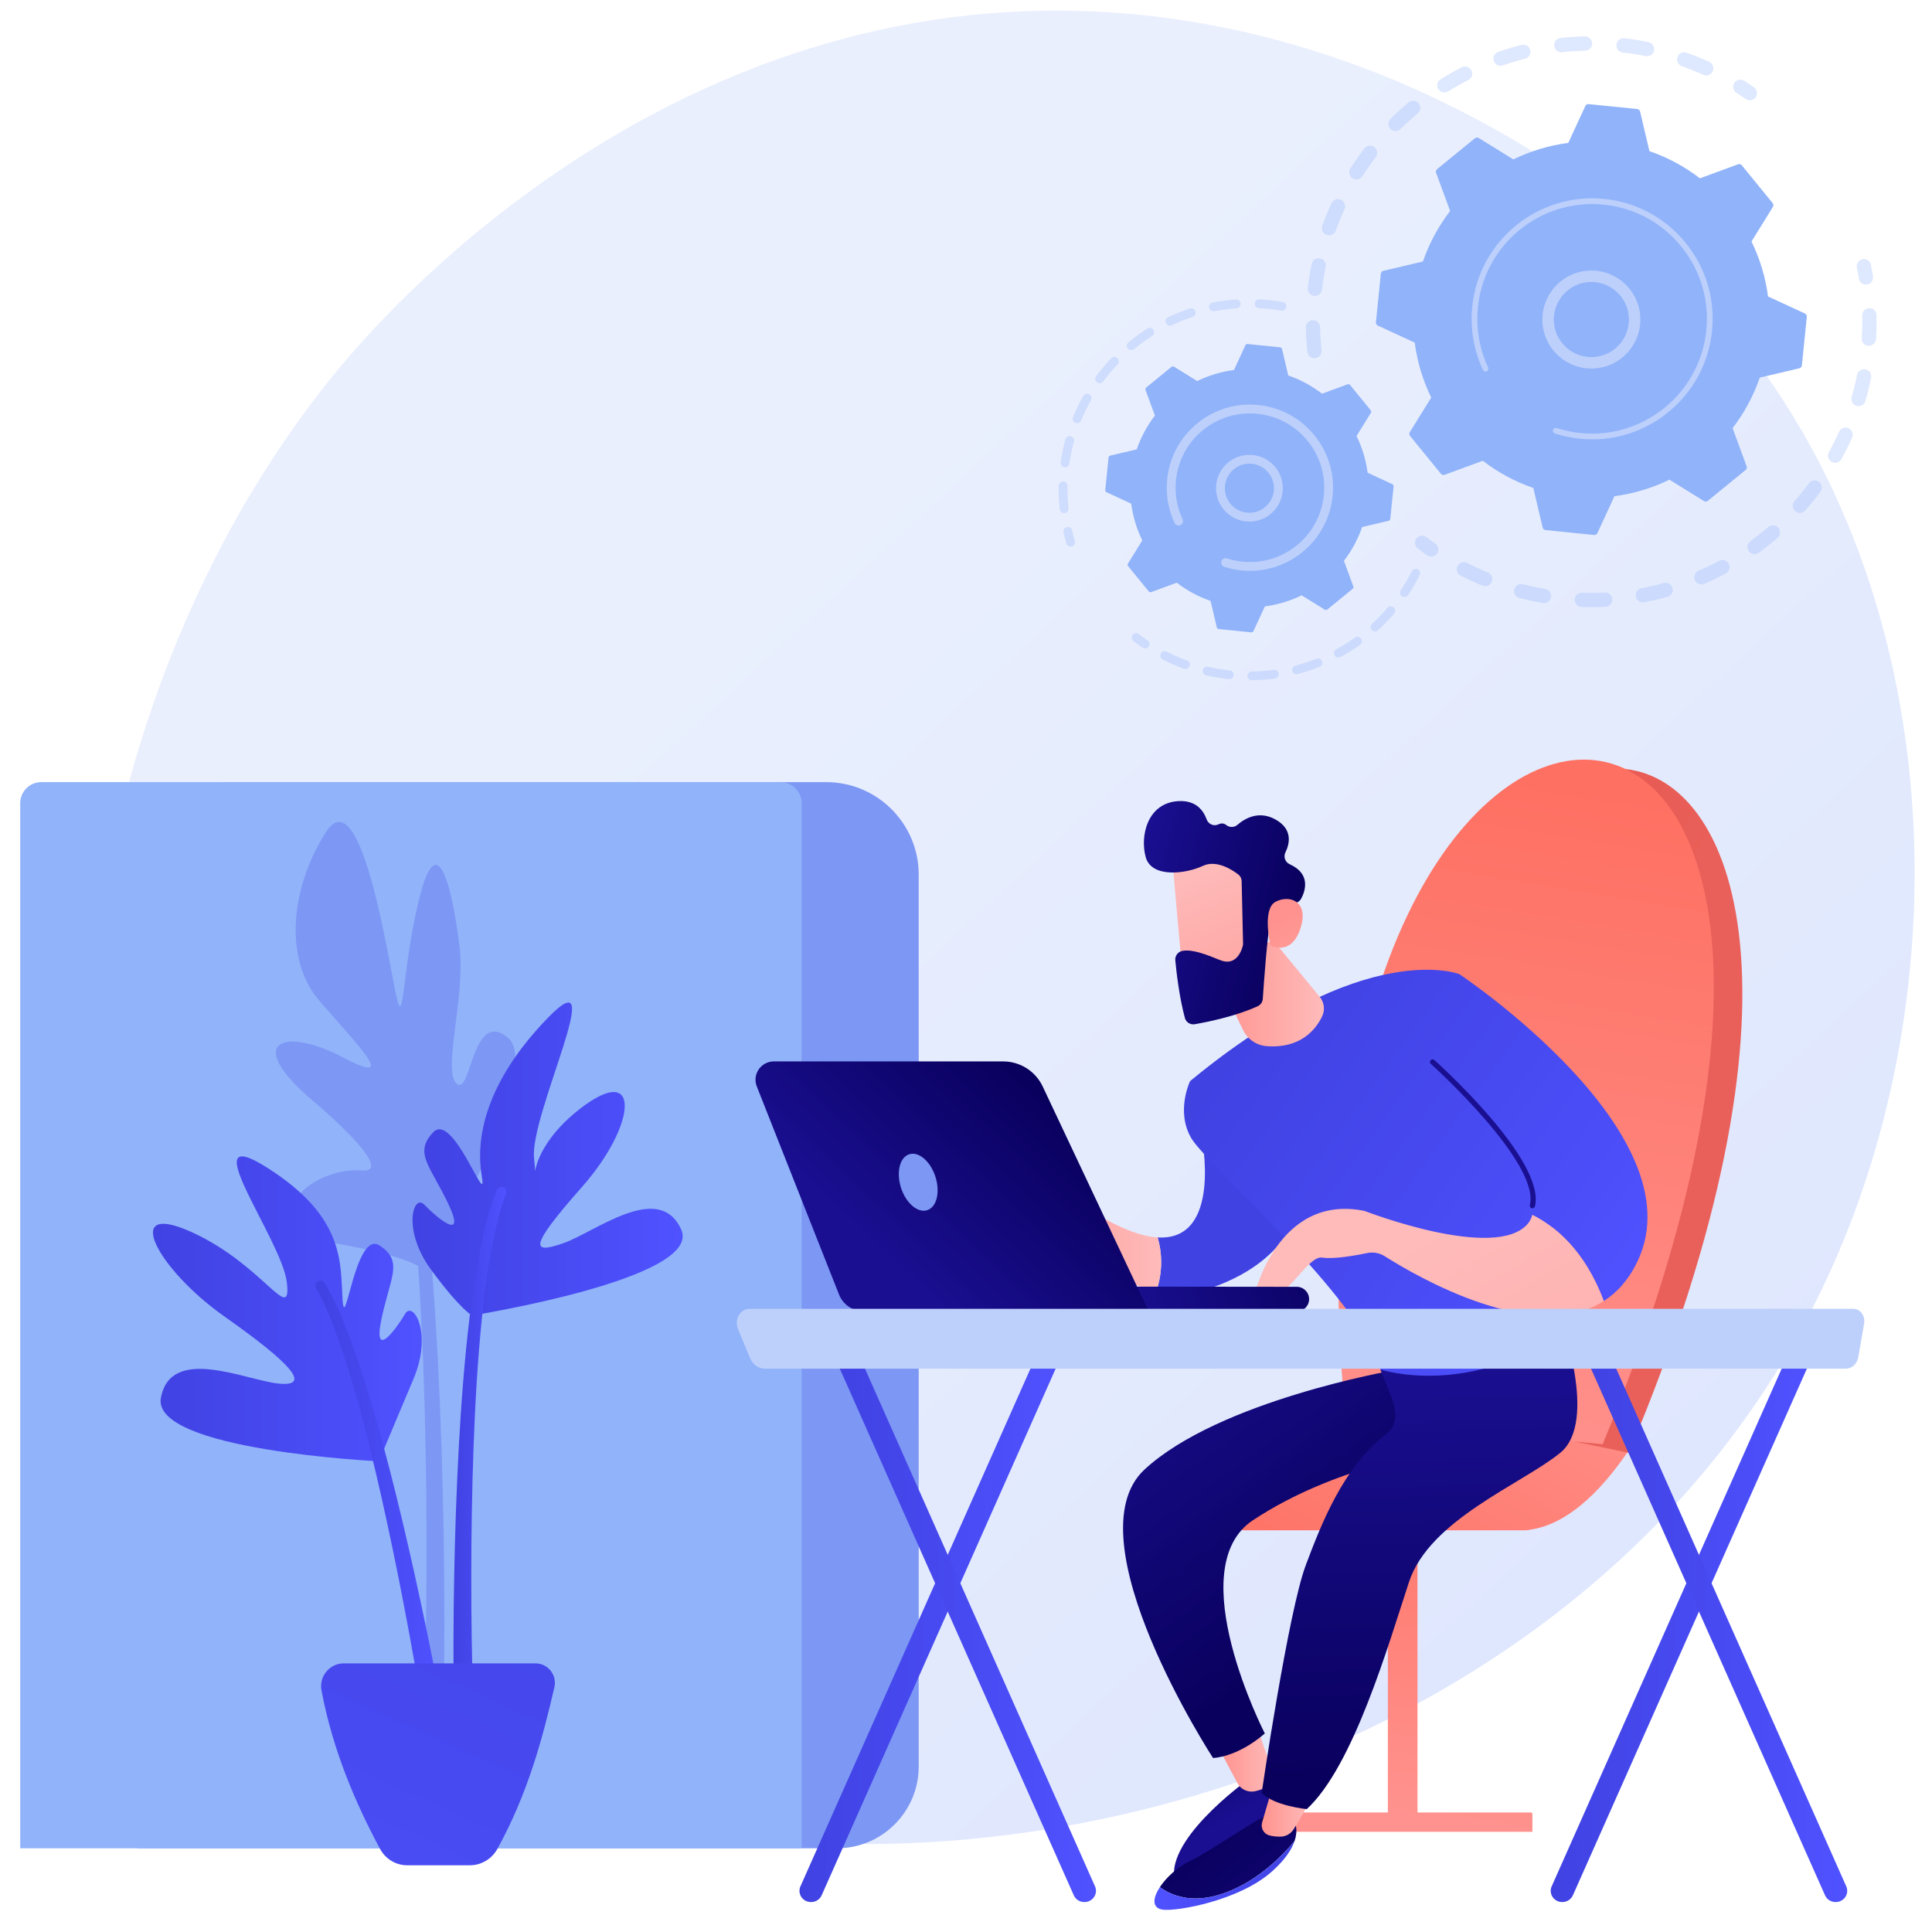
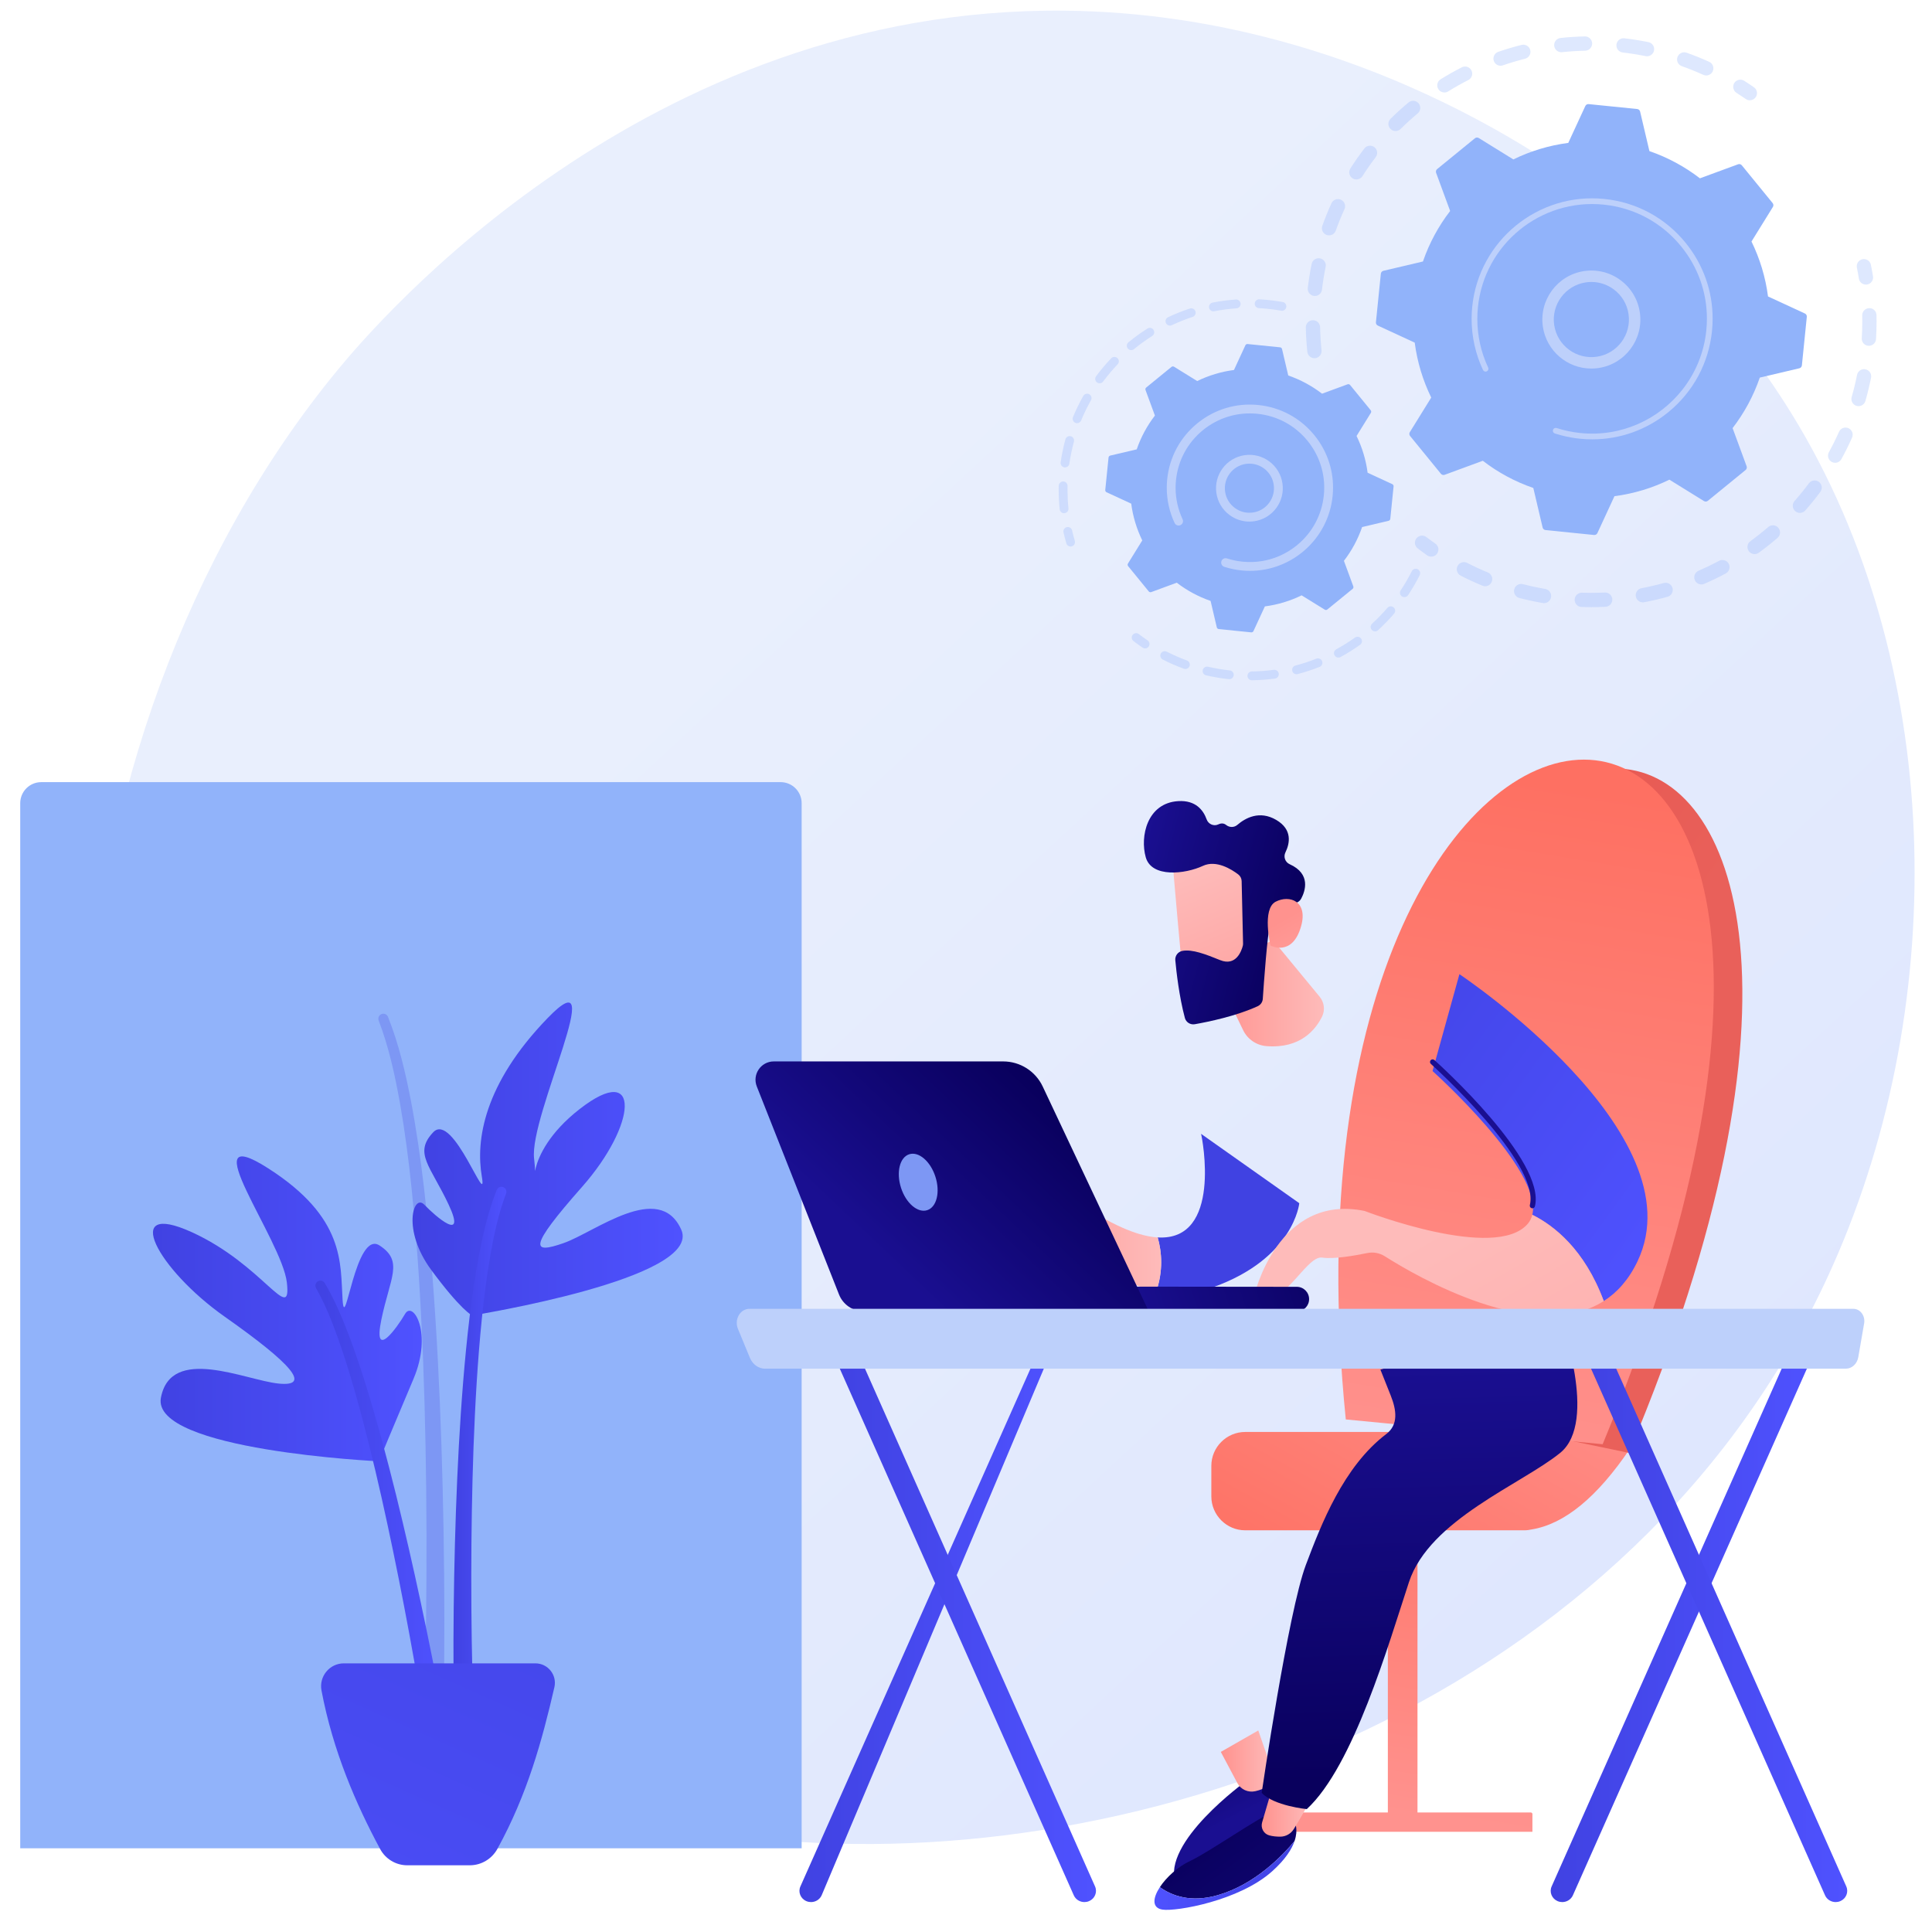
<svg xmlns="http://www.w3.org/2000/svg" width="334" height="334" viewBox="0 0 334 334" fill="none">
  <path d="M317.747 216.735C285.742 291.541 201.262 323.672 135.07 318.194C116.997 316.698 80.634 313.688 52.241 286.838C-2.286 235.275 6.112 127.491 58.31 64.034C65.032 55.863 111.56 1.111 184.066 1.844C237.151 2.38 274.41 32.367 278.94 36.103C284.663 40.823 297.287 52.037 308.665 69.829C335.396 111.632 337.746 169.989 317.747 216.735Z" fill="url(#paint0_linear_2_10007)" />
  <g opacity="0.3">
    <path d="M227.234 61.929C226.609 61.929 226.073 61.457 226.007 60.822C225.861 59.435 225.774 58.02 225.747 56.617C225.735 55.935 226.277 55.371 226.959 55.358C226.967 55.358 226.975 55.358 226.983 55.358C227.655 55.358 228.205 55.896 228.218 56.57C228.243 57.903 228.326 59.247 228.464 60.565C228.535 61.243 228.043 61.851 227.364 61.922C227.32 61.927 227.277 61.929 227.234 61.929ZM227.314 51.167C227.265 51.167 227.217 51.164 227.167 51.158C226.49 51.078 226.005 50.464 226.085 49.786C226.25 48.394 226.476 46.996 226.756 45.63C226.894 44.962 227.544 44.533 228.215 44.669C228.883 44.806 229.313 45.459 229.176 46.127C228.91 47.425 228.695 48.754 228.539 50.077C228.464 50.706 227.931 51.167 227.314 51.167ZM229.761 40.691C229.623 40.691 229.483 40.668 229.347 40.619C228.704 40.39 228.369 39.684 228.598 39.041C229.067 37.724 229.599 36.41 230.18 35.138C230.464 34.517 231.197 34.244 231.817 34.526C232.437 34.81 232.711 35.543 232.428 36.163C231.876 37.372 231.371 38.619 230.926 39.869C230.745 40.375 230.268 40.691 229.761 40.691ZM234.49 31.023C234.263 31.023 234.032 30.96 233.827 30.83C233.252 30.463 233.084 29.699 233.45 29.124C234.203 27.944 235.016 26.782 235.865 25.672C236.28 25.131 237.055 25.027 237.598 25.442C238.139 25.856 238.242 26.632 237.828 27.174C237.02 28.229 236.249 29.332 235.534 30.453C235.297 30.822 234.898 31.023 234.49 31.023ZM241.256 22.654C240.938 22.654 240.619 22.531 240.378 22.286C239.898 21.801 239.903 21.019 240.388 20.54C241.381 19.558 242.431 18.606 243.507 17.71C244.031 17.273 244.81 17.344 245.246 17.868C245.683 18.392 245.613 19.17 245.088 19.608C244.065 20.46 243.068 21.365 242.124 22.298C241.884 22.535 241.57 22.654 241.256 22.654ZM249.705 15.989C249.292 15.989 248.889 15.783 248.655 15.406C248.295 14.826 248.472 14.066 249.052 13.705C250.239 12.967 251.473 12.27 252.719 11.635C253.328 11.325 254.071 11.567 254.381 12.175C254.691 12.783 254.45 13.527 253.841 13.836C252.657 14.439 251.485 15.101 250.356 15.803C250.153 15.928 249.928 15.989 249.705 15.989ZM294.97 13.048C294.799 13.048 294.625 13.012 294.459 12.937C293.251 12.388 292.003 11.884 290.749 11.44C290.106 11.212 289.769 10.506 289.997 9.863C290.225 9.221 290.93 8.883 291.573 9.111C292.894 9.578 294.209 10.108 295.481 10.687C296.102 10.97 296.377 11.702 296.094 12.323C295.888 12.778 295.439 13.048 294.97 13.048ZM259.414 11.365C258.902 11.365 258.423 11.044 258.246 10.532C258.024 9.887 258.366 9.184 259.011 8.961C260.333 8.506 261.691 8.102 263.047 7.76C263.71 7.597 264.381 7.995 264.546 8.657C264.713 9.319 264.31 9.989 263.649 10.156C262.36 10.479 261.071 10.863 259.816 11.296C259.683 11.342 259.548 11.365 259.414 11.365ZM284.734 9.728C284.652 9.728 284.57 9.72 284.486 9.704C283.185 9.439 281.855 9.227 280.533 9.074C279.855 8.995 279.37 8.382 279.449 7.704C279.528 7.026 280.142 6.538 280.819 6.62C282.21 6.782 283.609 7.005 284.979 7.283C285.648 7.419 286.079 8.072 285.943 8.74C285.824 9.325 285.308 9.728 284.734 9.728ZM269.913 9.026C269.29 9.026 268.753 8.555 268.686 7.922C268.614 7.244 269.104 6.636 269.783 6.563C271.172 6.414 272.587 6.324 273.986 6.296C273.995 6.295 274.004 6.295 274.012 6.295C274.681 6.295 275.232 6.83 275.246 7.504C275.26 8.186 274.719 8.751 274.037 8.765C272.707 8.793 271.364 8.878 270.044 9.02C270.001 9.023 269.957 9.026 269.913 9.026Z" fill="#91B3FA" />
    <path d="M302.51 17.336C302.267 17.336 302.021 17.265 301.806 17.115C301.283 16.751 300.743 16.393 300.203 16.048C299.628 15.682 299.458 14.918 299.825 14.343C300.191 13.768 300.956 13.597 301.53 13.965C302.099 14.327 302.665 14.704 303.216 15.087C303.776 15.477 303.915 16.246 303.525 16.806C303.285 17.151 302.9 17.336 302.51 17.336Z" fill="#91B3FA" />
  </g>
  <g opacity="0.3">
    <path d="M322.577 49.204C321.981 49.204 321.457 48.772 321.359 48.164C321.259 47.536 321.143 46.899 321.015 46.27C320.88 45.601 321.312 44.95 321.981 44.813C322.652 44.678 323.301 45.111 323.437 45.779C323.571 46.439 323.693 47.111 323.799 47.773C323.907 48.446 323.448 49.08 322.775 49.188C322.708 49.2 322.642 49.204 322.577 49.204Z" fill="#91B3FA" />
    <path d="M275.127 104.962C274.559 104.962 273.988 104.952 273.416 104.933C272.734 104.91 272.199 104.339 272.223 103.657C272.246 102.974 272.821 102.439 273.498 102.463C274.82 102.507 276.14 102.498 277.437 102.434C278.12 102.402 278.698 102.926 278.732 103.607C278.765 104.289 278.24 104.869 277.559 104.902C276.756 104.942 275.938 104.962 275.127 104.962ZM266.927 104.268C266.858 104.268 266.788 104.263 266.718 104.25C265.359 104.018 263.995 103.725 262.665 103.381C262.005 103.21 261.608 102.537 261.778 101.876C261.949 101.215 262.624 100.817 263.283 100.989C264.547 101.316 265.843 101.594 267.134 101.815C267.806 101.93 268.258 102.568 268.143 103.24C268.041 103.843 267.519 104.268 266.927 104.268ZM284.014 104.134C283.431 104.134 282.913 103.721 282.801 103.128C282.675 102.457 283.116 101.811 283.787 101.684C285.07 101.443 286.359 101.143 287.62 100.793C288.278 100.611 288.959 100.996 289.141 101.653C289.323 102.311 288.938 102.992 288.281 103.173C286.953 103.542 285.594 103.858 284.244 104.112C284.166 104.128 284.089 104.134 284.014 104.134ZM256.747 101.345C256.59 101.345 256.431 101.314 256.277 101.251C255.004 100.727 253.738 100.141 252.514 99.512C251.907 99.2 251.669 98.455 251.981 97.848C252.293 97.242 253.038 97.002 253.645 97.315C254.807 97.913 256.009 98.469 257.218 98.967C257.849 99.227 258.15 99.95 257.89 100.58C257.693 101.056 257.232 101.345 256.747 101.345ZM294.133 101.036C293.655 101.036 293.201 100.757 292.999 100.291C292.728 99.664 293.017 98.938 293.643 98.667C294.84 98.149 296.032 97.573 297.186 96.954C297.788 96.632 298.537 96.858 298.859 97.459C299.181 98.061 298.955 98.809 298.354 99.131C297.14 99.783 295.885 100.389 294.623 100.934C294.463 101.004 294.296 101.036 294.133 101.036ZM303.329 95.793C302.947 95.793 302.57 95.617 302.329 95.284C301.928 94.733 302.05 93.96 302.602 93.559C303.661 92.79 304.699 91.967 305.688 91.113C306.204 90.667 306.984 90.725 307.43 91.242C307.876 91.759 307.818 92.539 307.302 92.984C306.26 93.882 305.168 94.748 304.054 95.557C303.835 95.716 303.58 95.793 303.329 95.793ZM311.162 88.669C310.871 88.669 310.581 88.567 310.346 88.359C309.834 87.909 309.786 87.128 310.237 86.616C311.104 85.633 311.938 84.605 312.717 83.557C313.124 83.009 313.897 82.895 314.445 83.303C314.993 83.71 315.106 84.484 314.699 85.031C313.879 86.134 313 87.217 312.089 88.25C311.845 88.528 311.504 88.669 311.162 88.669ZM317.255 80.008C317.053 80.008 316.85 79.958 316.661 79.855C316.063 79.526 315.845 78.775 316.174 78.177C316.804 77.031 317.393 75.844 317.923 74.65C318.2 74.027 318.931 73.746 319.554 74.023C320.177 74.3 320.458 75.03 320.181 75.653C319.623 76.911 319.003 78.16 318.339 79.368C318.114 79.776 317.691 80.008 317.255 80.008ZM321.3 70.216C321.187 70.216 321.071 70.2 320.958 70.168C320.303 69.979 319.924 69.294 320.113 68.639C320.474 67.384 320.786 66.099 321.041 64.815C321.174 64.146 321.826 63.712 322.493 63.844C323.162 63.977 323.597 64.627 323.464 65.296C323.196 66.648 322.867 68.002 322.487 69.322C322.33 69.864 321.837 70.216 321.3 70.216ZM323.092 59.782C323.067 59.782 323.041 59.781 323.016 59.78C322.335 59.738 321.817 59.152 321.858 58.471C321.917 57.51 321.946 56.536 321.946 55.574C321.946 55.227 321.942 54.879 321.935 54.533C321.92 53.85 322.461 53.286 323.143 53.271C323.833 53.242 324.39 53.796 324.405 54.479C324.413 54.843 324.417 55.208 324.417 55.574C324.417 56.585 324.385 57.611 324.324 58.622C324.284 59.277 323.741 59.782 323.092 59.782Z" fill="#91B3FA" />
    <path d="M247.436 96.233C247.19 96.233 246.942 96.16 246.726 96.009C246.179 95.625 245.63 95.221 245.093 94.81C244.551 94.395 244.448 93.62 244.863 93.078C245.279 92.537 246.054 92.433 246.596 92.848C247.105 93.239 247.627 93.622 248.147 93.987C248.705 94.379 248.839 95.149 248.447 95.708C248.207 96.051 247.824 96.233 247.436 96.233Z" fill="#91B3FA" />
  </g>
  <path d="M249.103 81.906C249.259 82.096 249.518 82.168 249.749 82.082L256.345 79.657C258.945 81.659 261.882 83.261 265.076 84.359L266.685 91.195C266.742 91.434 266.944 91.612 267.189 91.637L275.575 92.486C275.82 92.511 276.054 92.377 276.158 92.154L279.104 85.78C282.453 85.346 285.653 84.365 288.601 82.925L294.576 86.623C294.786 86.753 295.054 86.736 295.245 86.58L301.776 81.251C301.967 81.095 302.038 80.835 301.952 80.605L299.527 74.009C301.529 71.409 303.132 68.472 304.229 65.278L311.065 63.669C311.304 63.612 311.482 63.41 311.507 63.165L312.357 54.779C312.382 54.534 312.248 54.3 312.025 54.196L305.651 51.25C305.216 47.901 304.235 44.701 302.795 41.753L306.493 35.778C306.623 35.569 306.605 35.3 306.45 35.109L301.121 28.578C300.966 28.387 300.706 28.316 300.475 28.402L293.88 30.827C291.28 28.825 288.342 27.222 285.148 26.125L283.539 19.289C283.482 19.05 283.281 18.872 283.035 18.847L274.649 17.998C274.404 17.973 274.17 18.107 274.066 18.33L271.12 24.704C267.771 25.139 264.571 26.119 261.623 27.56L255.648 23.862C255.438 23.732 255.17 23.749 254.979 23.905L248.448 29.233C248.258 29.389 248.186 29.648 248.272 29.88L250.697 36.475C248.695 39.075 247.093 42.013 245.995 45.207L239.159 46.816C238.92 46.873 238.742 47.074 238.717 47.32L237.868 55.705C237.842 55.95 237.976 56.184 238.2 56.288L244.574 59.234C245.008 62.583 245.989 65.783 247.429 68.731L243.731 74.706C243.601 74.916 243.618 75.184 243.774 75.375L249.103 81.906Z" fill="#91B3FA" />
  <path d="M275.104 63.716C270.975 63.716 267.348 60.683 266.728 56.479C266.047 51.857 269.253 47.543 273.875 46.862C276.114 46.532 278.347 47.094 280.163 48.443C281.98 49.793 283.162 51.769 283.491 54.008C284.173 58.63 280.967 62.944 276.345 63.625C275.929 63.686 275.514 63.716 275.104 63.716ZM275.124 48.746C274.806 48.746 274.485 48.769 274.164 48.816C270.62 49.338 268.162 52.647 268.685 56.189C269.207 59.733 272.513 62.192 276.058 61.669C279.601 61.147 282.059 57.839 281.537 54.296C281.284 52.579 280.377 51.064 278.985 50.029C277.853 49.188 276.509 48.746 275.124 48.746Z" fill="#BDD0FB" />
  <path d="M275.278 75.953C274.569 75.953 273.856 75.917 273.14 75.845C272.915 75.823 272.69 75.796 272.466 75.766C271.359 75.617 270.267 75.381 269.205 75.062C269.191 75.057 269.176 75.053 269.162 75.049C269.12 75.037 269.08 75.024 269.039 75.011C268.958 74.987 268.879 74.961 268.8 74.936C268.591 74.868 268.458 74.675 268.458 74.466C268.458 74.415 268.466 74.363 268.482 74.313C268.566 74.053 268.845 73.912 269.104 73.995C270.44 74.428 271.831 74.72 273.24 74.862C280.236 75.571 286.763 72.537 290.829 67.39C293.09 64.527 294.589 61.01 294.983 57.118C295.053 56.436 295.087 55.755 295.087 55.078C295.086 50.526 293.533 46.148 290.615 42.573C287.265 38.466 282.515 35.91 277.241 35.376C266.35 34.274 256.6 42.233 255.499 53.119C255.43 53.79 255.397 54.462 255.397 55.133C255.398 58.037 256.033 60.909 257.269 63.54C257.301 63.608 257.316 63.68 257.316 63.75C257.316 63.935 257.211 64.114 257.033 64.197C256.785 64.312 256.492 64.208 256.375 63.96C255.078 61.198 254.41 58.182 254.409 55.133C254.409 54.429 254.444 53.724 254.515 53.019C255.673 41.59 265.916 33.234 277.341 34.392C282.878 34.953 287.863 37.636 291.381 41.947C294.444 45.7 296.075 50.296 296.076 55.076C296.076 55.786 296.04 56.501 295.968 57.217C295.407 62.753 292.725 67.74 288.413 71.257C284.656 74.323 280.059 75.953 275.278 75.953Z" fill="#BDD0FB" />
  <g opacity="0.3">
    <path d="M185.08 94.481C184.75 94.481 184.447 94.266 184.348 93.933C184.166 93.312 184 92.676 183.855 92.044C183.761 91.634 184.017 91.225 184.428 91.13C184.838 91.033 185.248 91.292 185.342 91.702C185.48 92.305 185.638 92.91 185.813 93.503C185.932 93.907 185.701 94.33 185.296 94.45C185.223 94.472 185.151 94.481 185.08 94.481Z" fill="#91B3FA" />
    <path d="M183.951 88.722C183.565 88.722 183.233 88.429 183.193 88.037C183.08 86.927 183.022 85.799 183.022 84.685C183.022 84.45 183.025 84.215 183.029 83.978C183.038 83.557 183.409 83.238 183.808 83.231C184.229 83.24 184.563 83.588 184.555 84.01C184.551 84.236 184.548 84.461 184.548 84.685C184.548 85.748 184.603 86.824 184.71 87.882C184.753 88.301 184.448 88.675 184.029 88.718C184.003 88.721 183.977 88.722 183.951 88.722ZM184.119 80.802C184.083 80.802 184.046 80.8 184.009 80.795C183.592 80.734 183.302 80.347 183.363 79.93C183.555 78.593 183.832 77.254 184.186 75.954C184.297 75.547 184.718 75.308 185.123 75.418C185.529 75.529 185.769 75.948 185.658 76.355C185.321 77.595 185.056 78.872 184.872 80.147C184.817 80.528 184.491 80.802 184.119 80.802ZM186.202 73.159C186.105 73.159 186.007 73.141 185.912 73.102C185.522 72.942 185.337 72.495 185.497 72.105C186.011 70.858 186.609 69.627 187.274 68.451C187.482 68.084 187.946 67.955 188.314 68.163C188.68 68.37 188.81 68.835 188.603 69.202C187.968 70.324 187.398 71.496 186.909 72.687C186.786 72.981 186.502 73.159 186.202 73.159ZM190.1 66.262C189.942 66.262 189.783 66.212 189.646 66.112C189.308 65.861 189.237 65.383 189.488 65.044C190.294 63.958 191.173 62.913 192.104 61.937C192.395 61.633 192.878 61.622 193.183 61.912C193.488 62.202 193.5 62.685 193.209 62.99C192.322 63.92 191.482 64.918 190.714 65.953C190.564 66.155 190.334 66.262 190.1 66.262ZM195.565 60.527C195.344 60.527 195.125 60.431 194.974 60.248C194.707 59.922 194.755 59.442 195.08 59.174C196.125 58.318 197.232 57.517 198.372 56.796C198.728 56.569 199.199 56.676 199.424 57.032C199.649 57.389 199.544 57.859 199.188 58.084C198.102 58.773 197.045 59.536 196.049 60.353C195.907 60.47 195.735 60.527 195.565 60.527ZM202.256 56.292C201.97 56.292 201.696 56.13 201.565 55.855C201.385 55.474 201.548 55.019 201.929 54.839C203.15 54.262 204.419 53.756 205.7 53.337C206.102 53.206 206.532 53.424 206.663 53.824C206.795 54.223 206.577 54.655 206.176 54.786C204.955 55.187 203.746 55.669 202.581 56.218C202.475 56.269 202.365 56.292 202.256 56.292ZM209.776 53.822C209.418 53.822 209.099 53.569 209.027 53.206C208.946 52.793 209.216 52.391 209.63 52.31C210.95 52.052 212.305 51.873 213.656 51.778C214.077 51.756 214.441 52.066 214.47 52.487C214.499 52.907 214.182 53.272 213.762 53.301C212.474 53.391 211.182 53.562 209.922 53.808C209.874 53.817 209.824 53.822 209.776 53.822ZM221.621 53.724C221.577 53.724 221.532 53.721 221.487 53.713C220.392 53.518 219.267 53.381 218.143 53.303C217.972 53.291 217.805 53.28 217.638 53.272C217.217 53.249 216.894 52.891 216.916 52.47C216.938 52.049 217.3 51.713 217.718 51.748C217.896 51.757 218.073 51.767 218.252 51.781C219.426 51.862 220.605 52.007 221.754 52.211C222.169 52.285 222.445 52.68 222.371 53.095C222.306 53.465 221.984 53.724 221.621 53.724Z" fill="#91B3FA" />
  </g>
  <g opacity="0.3">
    <path d="M216.423 117.603C216.006 117.603 215.666 117.268 215.661 116.85C215.655 116.428 215.992 116.083 216.413 116.077C217.682 116.061 218.96 115.966 220.212 115.798C220.627 115.746 221.014 116.034 221.07 116.453C221.127 116.87 220.834 117.255 220.416 117.311C219.102 117.487 217.763 117.586 216.433 117.603C216.43 117.603 216.427 117.603 216.423 117.603ZM212.524 117.419C212.496 117.419 212.469 117.417 212.441 117.414C211.121 117.273 209.795 117.049 208.502 116.751C208.091 116.655 207.835 116.246 207.93 115.836C208.024 115.425 208.437 115.171 208.845 115.263C210.079 115.549 211.344 115.762 212.604 115.897C213.023 115.942 213.326 116.318 213.281 116.737C213.24 117.129 212.908 117.419 212.524 117.419ZM224.143 116.56C223.804 116.56 223.496 116.333 223.406 115.991C223.298 115.584 223.542 115.167 223.949 115.06C225.176 114.737 226.394 114.336 227.569 113.869C227.963 113.715 228.405 113.905 228.56 114.296C228.715 114.687 228.524 115.132 228.132 115.288C226.9 115.777 225.623 116.197 224.336 116.535C224.273 116.552 224.208 116.56 224.143 116.56ZM204.931 115.659C204.845 115.659 204.757 115.643 204.67 115.613C203.421 115.157 202.188 114.621 201.005 114.016C200.63 113.824 200.481 113.365 200.673 112.989C200.865 112.616 201.324 112.466 201.699 112.657C202.827 113.233 204.003 113.745 205.193 114.179C205.589 114.324 205.793 114.762 205.649 115.158C205.535 115.467 205.243 115.659 204.931 115.659ZM231.382 113.682C231.112 113.682 230.85 113.538 230.712 113.285C230.51 112.915 230.646 112.451 231.016 112.249C232.127 111.643 233.212 110.962 234.242 110.225C234.585 109.979 235.061 110.058 235.307 110.401C235.552 110.744 235.474 111.22 235.131 111.466C234.05 112.238 232.912 112.953 231.747 113.59C231.63 113.652 231.505 113.682 231.382 113.682ZM237.718 109.151C237.511 109.151 237.306 109.067 237.155 108.903C236.871 108.592 236.892 108.11 237.202 107.825C238.138 106.967 239.03 106.046 239.853 105.087C240.127 104.766 240.609 104.73 240.928 105.004C241.248 105.278 241.285 105.759 241.011 106.079C240.149 107.085 239.213 108.051 238.233 108.951C238.087 109.085 237.903 109.151 237.718 109.151ZM242.788 103.232C242.643 103.232 242.496 103.192 242.365 103.104C242.014 102.871 241.92 102.398 242.153 102.047C242.857 100.991 243.501 99.882 244.069 98.751C244.258 98.376 244.717 98.223 245.093 98.412C245.469 98.601 245.622 99.059 245.432 99.437C244.837 100.621 244.161 101.785 243.424 102.892C243.276 103.113 243.034 103.232 242.788 103.232Z" fill="#91B3FA" />
    <path d="M197.959 112.097C197.812 112.097 197.662 112.055 197.532 111.966C196.991 111.6 196.459 111.216 195.949 110.826C195.615 110.569 195.551 110.09 195.808 109.756C196.064 109.423 196.542 109.359 196.877 109.615C197.364 109.988 197.871 110.353 198.387 110.703C198.736 110.938 198.827 111.414 198.591 111.762C198.444 111.979 198.203 112.097 197.959 112.097Z" fill="#91B3FA" />
  </g>
  <path d="M198.593 102.241C198.698 102.369 198.871 102.416 199.026 102.359L203.439 100.736C205.179 102.075 207.145 103.147 209.282 103.882L210.359 108.456C210.397 108.617 210.532 108.735 210.696 108.753L216.307 109.321C216.471 109.337 216.627 109.248 216.697 109.098L218.668 104.833C220.909 104.542 223.05 103.886 225.023 102.921L229.021 105.396C229.162 105.483 229.341 105.471 229.469 105.367L233.839 101.802C233.967 101.697 234.014 101.523 233.957 101.368L232.334 96.955C233.673 95.216 234.745 93.25 235.48 91.113L240.054 90.036C240.215 89.998 240.333 89.863 240.35 89.699L240.919 84.088C240.935 83.924 240.846 83.767 240.696 83.698L236.431 81.726C236.14 79.486 235.484 77.345 234.519 75.371L236.994 71.373C237.081 71.233 237.069 71.054 236.965 70.926L233.4 66.556C233.295 66.428 233.121 66.38 232.966 66.438L228.553 68.061C226.814 66.722 224.848 65.649 222.711 64.915L221.634 60.34C221.596 60.18 221.461 60.061 221.297 60.044L215.686 59.476C215.522 59.46 215.365 59.549 215.296 59.699L213.324 63.964C211.084 64.255 208.943 64.911 206.969 65.875L202.971 63.401C202.831 63.314 202.652 63.326 202.524 63.429L198.154 66.995C198.026 67.1 197.978 67.273 198.036 67.428L199.659 71.841C198.32 73.581 197.247 75.547 196.513 77.684L191.938 78.761C191.778 78.799 191.659 78.934 191.643 79.098L191.075 84.709C191.059 84.873 191.148 85.029 191.297 85.099L195.563 87.07C195.854 89.311 196.51 91.452 197.473 93.425L194.999 97.424C194.912 97.564 194.924 97.743 195.027 97.871L198.593 102.241Z" fill="#91B3FA" />
  <path d="M215.984 90.171C214.753 90.171 213.559 89.778 212.554 89.031C211.317 88.112 210.512 86.765 210.287 85.24C209.822 82.093 212.006 79.154 215.155 78.69C218.307 78.231 221.242 80.41 221.706 83.558C221.931 85.082 221.548 86.604 220.629 87.841C219.71 89.079 218.363 89.884 216.838 90.108C216.552 90.15 216.267 90.171 215.984 90.171ZM215.999 80.154C215.794 80.154 215.587 80.169 215.377 80.2C213.062 80.542 211.455 82.703 211.797 85.019C211.962 86.14 212.554 87.131 213.464 87.807C214.374 88.483 215.493 88.764 216.615 88.6C217.737 88.434 218.727 87.842 219.403 86.933C220.079 86.022 220.361 84.903 220.195 83.781C219.886 81.673 218.068 80.154 215.999 80.154Z" fill="#BDD0FB" />
  <path d="M216.094 98.688C215.611 98.688 215.124 98.664 214.634 98.615C213.661 98.516 212.696 98.318 211.765 98.027C211.724 98.013 211.681 98 211.64 97.986C211.318 97.882 211.112 97.583 211.111 97.261C211.111 97.183 211.124 97.104 211.149 97.026C211.279 96.625 211.709 96.407 212.11 96.535C212.977 96.816 213.877 97.004 214.787 97.096C214.837 97.101 214.887 97.106 214.937 97.11C217.092 97.307 219.215 96.961 221.15 96.126C222.201 95.673 223.198 95.076 224.113 94.342C224.12 94.336 224.128 94.33 224.136 94.324C224.158 94.305 224.182 94.287 224.203 94.269C226.862 92.099 228.516 89.025 228.862 85.611C228.907 85.169 228.929 84.729 228.929 84.29C228.929 81.343 227.922 78.509 226.033 76.193C223.864 73.535 220.788 71.881 217.376 71.535C213.964 71.192 210.617 72.194 207.959 74.363C205.3 76.533 203.646 79.607 203.3 83.022C203.256 83.456 203.234 83.892 203.234 84.325C203.234 86.205 203.646 88.064 204.446 89.768C204.495 89.873 204.519 89.983 204.518 90.092C204.518 90.378 204.356 90.653 204.079 90.782C203.698 90.96 203.244 90.798 203.064 90.416C202.169 88.51 201.708 86.429 201.707 84.326C201.707 83.84 201.732 83.354 201.781 82.868C202.168 79.048 204.019 75.608 206.994 73.181C209.968 70.754 213.707 69.628 217.529 70.017C221.348 70.405 224.788 72.255 227.216 75.23C229.328 77.819 230.454 80.99 230.455 84.288C230.455 84.778 230.43 85.271 230.38 85.764C229.632 93.159 223.372 98.688 216.094 98.688Z" fill="#BDD0FB" />
-   <path d="M144.671 319.53H23.732V151.22C23.732 142.379 30.899 135.212 39.74 135.212H142.817C151.658 135.212 158.825 142.379 158.825 151.22V305.378C158.824 313.194 152.487 319.53 144.671 319.53Z" fill="#7D97F4" />
  <path d="M138.588 319.53H3.496V138.852C3.496 136.842 5.125 135.213 7.135 135.213H134.948C136.958 135.213 138.587 136.843 138.587 138.852V319.53H138.588Z" fill="#91B3FA" />
  <path d="M281.777 250.458C281.777 250.458 264.449 247.554 263.505 247.554H215.267C212.048 247.554 209.413 250.188 209.413 253.409V258.702C209.413 261.922 212.047 264.557 215.267 264.557H263.505C263.961 264.557 264.403 264.499 264.83 264.399C270.479 263.464 276.128 258.821 281.777 250.458Z" fill="url(#paint1_linear_2_10007)" />
  <path d="M281.591 251.17C347.338 94.933 225.536 94.798 240.707 242.652L281.591 251.17Z" fill="url(#paint2_linear_2_10007)" />
  <path d="M277.065 249.674C342.813 90.455 217.486 94.715 232.657 245.39L277.065 249.674Z" fill="url(#paint3_linear_2_10007)" />
  <path d="M245.052 260.211H239.929V315.605H245.052V260.211Z" fill="url(#paint4_linear_2_10007)" />
  <path d="M264.921 316.672H220.058V313.595C220.058 313.453 220.174 313.338 220.316 313.338H264.645C264.798 313.338 264.922 313.462 264.922 313.615V316.672H264.921Z" fill="url(#paint5_linear_2_10007)" />
  <path d="M215.331 307.992C215.331 307.992 200.705 318.535 203.244 325.618C203.244 325.618 219.247 318.713 221.181 313.274C223.115 307.835 220.854 305.433 220.854 305.433L215.331 307.992Z" fill="url(#paint6_linear_2_10007)" />
  <path d="M217.53 299.157L219.922 306.071C220.283 307.114 219.922 308.303 218.988 308.892C218.521 309.188 217.882 309.46 217.009 309.658C215.777 309.937 214.506 309.368 213.913 308.253L211.052 302.866L217.53 299.157Z" fill="url(#paint7_linear_2_10007)" />
-   <path d="M240.804 236.923C240.804 236.923 210.761 242.13 197.874 254.035C184.987 265.94 209.703 303.915 209.703 303.915C209.703 303.915 213.752 303.89 218.659 299.684C218.659 299.684 204.005 271.123 216.635 262.794C230.834 253.43 247.197 251.321 247.197 251.321L241.095 237.84L240.804 236.923Z" fill="url(#paint8_linear_2_10007)" />
  <path d="M205.786 321.7C209.003 320.211 218.11 313.837 219.646 313.555C221.181 313.274 223.844 315.078 223.844 315.078C223.844 315.078 224.491 316.243 223.799 318.275C221.661 320.861 216.915 325.792 210.534 327.63C205.84 328.981 202.556 327.721 200.512 326.247C201.637 324.535 203.643 322.693 205.786 321.7Z" fill="url(#paint9_linear_2_10007)" />
  <path d="M210.534 327.631C216.915 325.793 221.661 320.862 223.799 318.276C223.331 319.649 222.252 321.417 219.944 323.491C214.223 328.633 203.296 330.487 200.97 330.13C199.106 329.843 199.281 328.123 200.512 326.249C202.557 327.722 205.84 328.982 210.534 327.631Z" fill="url(#paint10_linear_2_10007)" />
  <path d="M226.572 310.579C226.536 311.465 224.724 314.505 223.666 316.21C223.162 317.02 222.281 317.515 221.327 317.518C220.722 317.52 220.026 317.467 219.395 317.286C218.447 317.014 217.914 316.004 218.191 315.057L220.26 307.992L226.572 310.579Z" fill="url(#paint11_linear_2_10007)" />
  <path d="M269.723 227.905C269.723 227.905 276.395 245.746 269.723 251.171C263.051 256.596 247.134 262.704 243.579 273.51C240.024 284.316 233.989 305.317 225.915 312.755C225.915 312.755 220.241 312.204 218.118 309.944C218.118 309.944 222.717 278.593 225.75 270.548C228.377 263.582 232.246 253.527 239.663 247.906C241.786 246.298 241.416 243.749 240.432 241.274L238.639 236.766L269.723 227.905Z" fill="url(#paint12_linear_2_10007)" />
  <path d="M200.138 213.923C211.325 214.597 207.839 196.725 207.637 196.014L224.617 208.006C224.617 208.006 223.718 217.565 209.601 222.577C206.03 223.846 202.765 223.902 199.879 223.281C201.11 219.693 200.859 216.473 200.138 213.923Z" fill="url(#paint13_linear_2_10007)" />
  <path d="M178.507 208.544C182.676 205.644 187.398 208.544 187.398 208.544C192.972 212.189 197.096 213.739 200.138 213.923C200.86 216.472 201.11 219.694 199.88 223.282C193.636 221.94 189.168 217.42 187.227 215.102C186.528 214.268 185.29 214.123 184.436 214.797C183.568 215.482 182.724 216.421 182.877 217.409C183.179 219.357 180.918 219.976 180.748 219.269C180.578 218.563 181.522 214.375 181.522 214.375C181.522 214.375 177 218.921 175.236 220.668C173.471 222.415 171.251 220.668 171.251 220.668C171.251 220.668 174.338 211.443 178.507 208.544Z" fill="url(#paint14_linear_2_10007)" />
-   <path d="M252.301 168.413C252.301 168.413 236.026 161.896 205.738 186.902C205.738 186.902 203.208 192.139 205.967 196.8C208.728 201.461 235.024 224.173 238.639 236.767C238.639 236.767 254.306 241.858 270.509 229.787C270.509 229.787 269.079 194.734 252.301 168.413Z" fill="url(#paint15_linear_2_10007)" />
  <path d="M220.127 162.598L228.138 172.311C228.934 173.275 229.109 174.616 228.559 175.739C227.447 178.008 224.808 181.31 218.957 180.853C217.215 180.717 215.674 179.667 214.913 178.095L209.311 166.514L220.127 162.598Z" fill="url(#paint16_linear_2_10007)" />
  <path d="M264.902 210.01C266.792 202.316 247.654 185.161 247.654 185.161L252.302 168.413C252.302 168.413 293.626 195.922 283.094 218.045C281.585 221.217 279.58 223.438 277.255 224.923C273.928 215.967 268.624 211.86 264.902 210.01Z" fill="url(#paint17_linear_2_10007)" />
  <path d="M264.915 208.89C265.119 208.89 265.303 208.753 265.354 208.546C267.286 200.678 248.757 183.96 247.969 183.253C247.783 183.087 247.498 183.101 247.33 183.288C247.164 183.474 247.18 183.759 247.365 183.926C247.555 184.095 266.28 200.986 264.477 208.33C264.417 208.573 264.566 208.817 264.808 208.877C264.843 208.886 264.879 208.89 264.915 208.89Z" fill="url(#paint18_linear_2_10007)" />
  <path d="M235.916 209.349C235.916 209.349 258.605 218.158 264.144 211.532C264.519 211.082 264.764 210.57 264.902 210.011C268.624 211.859 273.928 215.967 277.255 224.924C265.321 232.549 244.924 220.682 239.409 217.184C238.501 216.608 237.413 216.406 236.362 216.625C234.234 217.066 230.559 217.714 228.578 217.409C225.678 216.962 221.513 227.19 216.814 224.035C216.813 224.035 220.837 206.256 235.916 209.349Z" fill="url(#paint19_linear_2_10007)" />
  <path d="M202.694 148.331C202.613 148.643 204.572 169.875 204.572 169.875L216.672 168.499L217.805 148.1C217.804 148.1 204.044 143.103 202.694 148.331Z" fill="url(#paint20_linear_2_10007)" />
  <path d="M214.653 152.327L214.897 163.113C214.9 163.251 214.886 163.385 214.851 163.52C214.641 164.34 213.71 167.109 210.935 165.983C208.417 164.962 206.104 164.067 204.404 164.39C203.64 164.535 203.112 165.235 203.184 166.009C203.362 167.938 203.845 172.277 204.839 175.983C205.041 176.735 205.789 177.2 206.556 177.065C208.867 176.658 213.716 175.663 217.431 173.949C217.934 173.717 218.271 173.234 218.308 172.682C218.489 169.985 219.071 161.794 219.586 159.536C220.069 157.417 222.845 156.42 224.039 156.084C224.431 155.974 224.758 155.711 224.949 155.351C225.625 154.081 226.693 151.089 222.957 149.404C222.176 149.051 221.845 148.131 222.221 147.361C222.97 145.827 223.48 143.416 220.63 141.745C217.735 140.046 215.282 141.42 213.91 142.604C213.354 143.083 212.548 143.077 211.976 142.621C211.649 142.36 211.205 142.238 210.623 142.518C209.837 142.895 208.897 142.477 208.603 141.656C208.037 140.078 206.727 138.312 203.69 138.496C198.3 138.821 197.058 144.617 198.076 148.206C199.094 151.794 204.918 151.109 207.957 149.69C210.268 148.611 212.927 150.3 214.069 151.171C214.43 151.447 214.643 151.873 214.653 152.327Z" fill="url(#paint21_linear_2_10007)" />
  <path d="M219.635 163.464C219.635 163.464 218.129 157.135 220.527 155.889C222.925 154.643 226.15 155.78 224.936 160.112C223.428 165.5 219.635 163.464 219.635 163.464Z" fill="url(#paint22_linear_2_10007)" />
  <path d="M224.291 226.72C224.255 226.722 224.218 226.723 224.182 226.723L176.575 226.671C175.399 226.67 174.445 225.714 174.447 224.538C174.448 223.36 175.407 222.388 176.581 222.41L224.187 222.462C225.364 222.463 226.317 223.418 226.315 224.594C226.313 225.734 225.418 226.664 224.291 226.72Z" fill="url(#paint23_linear_2_10007)" />
  <path d="M133.779 183.496H173.426C176.351 183.496 179.013 185.184 180.261 187.829L198.59 226.695H149.319C147.434 226.695 145.74 225.543 145.048 223.791L130.834 187.827C130.013 185.748 131.545 183.496 133.779 183.496Z" fill="url(#paint24_linear_2_10007)" />
  <path d="M161.711 203.424C162.57 206.093 161.935 208.686 160.293 209.214C158.651 209.743 156.623 208.007 155.764 205.338C154.905 202.669 155.54 200.076 157.182 199.547C158.824 199.019 160.852 200.755 161.711 203.424Z" fill="#7D97F4" />
-   <path d="M140.207 328.827C139.943 328.827 139.675 328.776 139.418 328.669C138.403 328.246 137.934 327.107 138.371 326.125L180.327 231.698C180.763 230.716 181.939 230.262 182.955 230.684C183.969 231.107 184.438 232.246 184.002 233.228L142.046 327.655C141.72 328.388 140.982 328.827 140.207 328.827Z" fill="url(#paint25_linear_2_10007)" />
+   <path d="M140.207 328.827C139.943 328.827 139.675 328.776 139.418 328.669C138.403 328.246 137.934 327.107 138.371 326.125L180.327 231.698C180.763 230.716 181.939 230.262 182.955 230.684L142.046 327.655C141.72 328.388 140.982 328.827 140.207 328.827Z" fill="url(#paint25_linear_2_10007)" />
  <path d="M187.472 328.827C186.697 328.827 185.959 328.389 185.634 327.655L143.678 233.228C143.241 232.246 143.71 231.106 144.725 230.684C145.739 230.262 146.916 230.715 147.353 231.698L189.309 326.124C189.745 327.107 189.276 328.246 188.262 328.669C188.004 328.776 187.736 328.827 187.472 328.827Z" fill="url(#paint26_linear_2_10007)" />
  <path d="M270.08 328.827C269.816 328.827 269.548 328.776 269.29 328.669C268.276 328.246 267.807 327.107 268.243 326.125L310.2 231.698C310.636 230.716 311.812 230.262 312.827 230.684C313.842 231.107 314.311 232.246 313.874 233.228L271.918 327.655C271.593 328.388 270.855 328.827 270.08 328.827Z" fill="url(#paint27_linear_2_10007)" />
  <path d="M317.345 328.827C316.57 328.827 315.832 328.389 315.507 327.655L273.551 233.228C273.114 232.246 273.583 231.106 274.598 230.684C275.612 230.262 276.789 230.715 277.225 231.698L319.182 326.124C319.618 327.107 319.149 328.246 318.135 328.669C317.877 328.776 317.609 328.827 317.345 328.827Z" fill="url(#paint28_linear_2_10007)" />
  <path d="M322.267 228.783C322.374 228.163 322.228 227.523 321.87 227.036C321.512 226.549 320.978 226.267 320.414 226.267H129.543C128.802 226.267 128.112 226.69 127.712 227.389C127.314 228.088 127.26 228.966 127.57 229.72L129.639 234.732C130.112 235.88 131.139 236.614 132.268 236.614H319.103C320.154 236.614 321.057 235.78 321.256 234.625L322.267 228.783Z" fill="#BDD0FB" />
-   <path d="M73.918 220.248C73.918 220.248 94.152 184.744 87.875 179.456C81.599 174.168 81.487 189.527 78.946 187.352C76.406 185.176 80.549 172.351 79.421 163.439C78.292 154.528 75.841 142.605 72.676 154.586C69.511 166.567 69.906 178.379 68.535 172.275C67.164 166.172 62.435 134.357 56.354 143.85C50.273 153.344 48.997 165.703 55.127 172.904C61.257 180.105 69.486 188.145 59.369 182.837C49.252 177.529 42.356 179.897 53.178 189.514C53.178 189.514 69.451 202.981 62.386 202.35C55.322 201.719 44.074 209.175 55.666 214.563C55.663 214.562 72.13 216.954 73.918 220.248Z" fill="#7D97F4" />
  <path d="M65.512 252.627C65.512 252.627 26.075 250.756 27.82 241.625C29.566 232.493 42.437 238.608 48.164 239.188C53.892 239.768 50.531 235.852 38.866 227.64C27.2 219.428 20.786 207.4 33.139 213.008C45.492 218.617 50.429 229.148 49.592 221.72C48.756 214.291 32.878 193.379 46.307 201.941C59.737 210.504 58.819 218.429 59.224 224.68C59.629 230.931 61.418 212.58 65.617 215.315C69.816 218.049 67.432 220.857 65.93 228.124C64.426 235.391 68.635 229.532 70.026 227.148C71.417 224.763 74.834 230.483 71.486 238.376C68.137 246.269 65.512 252.627 65.512 252.627Z" fill="url(#paint29_linear_2_10007)" />
  <path d="M73.367 294.201C73.341 294.223 73.323 294.251 73.315 294.28C73.312 294.282 73.311 294.336 73.313 294.294L73.318 294.183L73.341 293.735L73.377 292.818L73.439 290.966L73.533 287.249L73.662 279.804C73.725 274.838 73.747 269.871 73.731 264.903C73.702 254.969 73.522 245.035 73.144 235.112C72.948 230.15 72.697 225.193 72.384 220.239C72.056 215.288 71.657 210.343 71.151 205.411C70.641 200.48 70 195.566 69.145 190.699C68.272 185.844 67.217 180.994 65.472 176.45L65.463 176.426C65.292 175.979 65.514 175.478 65.961 175.307C66.404 175.137 66.9 175.355 67.076 175.794C68.965 180.525 70.093 185.434 71.049 190.347C71.982 195.267 72.697 200.215 73.278 205.173C73.855 210.132 74.324 215.1 74.722 220.07C75.103 225.042 75.424 230.017 75.688 234.995C76.204 244.95 76.52 254.91 76.686 264.874C76.77 269.855 76.816 274.838 76.82 279.821L76.793 287.298L76.749 291.042L76.712 292.92L76.687 293.868L76.67 294.351L76.665 294.472C76.664 294.508 76.654 294.639 76.645 294.719C76.626 294.902 76.595 295.085 76.556 295.262C76.263 296.144 75.31 296.619 74.429 296.325C73.549 296.034 73.073 295.082 73.367 294.201Z" fill="#7D97F4" />
  <path d="M73.149 296.114C73.134 296.159 73.127 296.206 73.129 296.252C73.128 296.264 73.137 296.321 73.133 296.295L73.124 296.225L73.083 295.944L72.995 295.365L72.808 294.192L72.419 291.836L71.603 287.122C71.046 283.98 70.465 280.841 69.864 277.707C68.662 271.437 67.374 265.184 65.977 258.958C64.572 252.734 63.06 246.535 61.311 240.413C60.434 237.353 59.488 234.317 58.426 231.33C57.355 228.354 56.181 225.399 54.653 222.706L54.64 222.684C54.404 222.268 54.55 221.74 54.966 221.503C55.377 221.27 55.897 221.41 56.138 221.813C57.832 224.654 59.083 227.647 60.243 230.66C61.389 233.677 62.411 236.731 63.362 239.801C65.259 245.944 66.911 252.146 68.457 258.372C69.993 264.599 71.419 270.85 72.76 277.119C73.431 280.254 74.081 283.392 74.707 286.537L75.628 291.26L76.072 293.628L76.287 294.82L76.392 295.425L76.444 295.737L76.456 295.815L76.479 296.007C76.492 296.152 76.498 296.298 76.494 296.442C76.403 297.367 75.581 298.042 74.657 297.952C73.734 297.861 73.058 297.038 73.149 296.114Z" fill="url(#paint30_linear_2_10007)" />
  <path d="M81.602 227.416C81.602 227.416 121.582 221.045 117.768 212.567C113.953 204.089 102.85 213.02 97.413 214.911C91.976 216.803 91.195 215.859 100.64 205.167C110.085 194.474 110.966 183.379 100.25 191.699C89.534 200.017 93.243 207.734 92.335 200.314C91.427 192.894 105.751 164.562 94.671 176.005C83.592 187.448 82.238 197.188 83.293 203.364C84.348 209.539 78.354 192.102 74.903 195.735C71.453 199.367 74.422 201.547 77.569 208.267C80.715 214.988 75.264 210.265 73.358 208.267C71.453 206.27 69.455 212.627 74.54 219.529C79.625 226.429 81.602 227.416 81.602 227.416Z" fill="url(#paint31_linear_2_10007)" />
  <path d="M78.59 295.264C78.552 295.106 78.523 294.943 78.505 294.779C78.497 294.709 78.487 294.588 78.487 294.561L78.485 294.469L78.472 294.103L78.455 293.39L78.431 291.982L78.404 289.179L78.395 283.585C78.407 279.856 78.45 276.129 78.522 272.402C78.662 264.947 78.916 257.496 79.319 250.048C79.733 242.601 80.29 235.156 81.175 227.733C81.618 224.022 82.162 220.318 82.869 216.632C83.595 212.951 84.446 209.272 85.878 205.711C86.056 205.267 86.561 205.052 87.005 205.23C87.443 205.406 87.659 205.901 87.492 206.341L87.482 206.366C86.196 209.739 85.416 213.359 84.773 216.982C84.145 220.615 83.673 224.286 83.301 227.969C82.558 235.338 82.14 242.749 81.863 250.163C81.598 257.58 81.481 265.005 81.475 272.43C81.472 276.142 81.497 279.855 81.553 283.566L81.662 289.13L81.739 291.906L81.788 293.287L81.817 293.968L81.834 294.298L81.838 294.381C81.84 294.412 81.837 294.348 81.834 294.337C81.825 294.289 81.806 294.241 81.778 294.199C82.071 295.08 81.595 296.032 80.715 296.326C79.836 296.622 78.883 296.145 78.59 295.264Z" fill="url(#paint32_linear_2_10007)" />
  <path d="M59.45 287.556H92.554C94.724 287.556 96.329 289.574 95.841 291.689C93.723 300.865 91.185 310.176 85.99 319.626C85.031 321.372 83.204 322.467 81.213 322.467H70.411C68.449 322.467 66.65 321.389 65.72 319.661C61.559 311.929 57.555 302.711 55.579 292.25C55.119 289.815 56.973 287.556 59.45 287.556Z" fill="url(#paint33_linear_2_10007)" />
  <defs>
    <linearGradient id="paint0_linear_2_10007" x1="350.205" y1="359.999" x2="117.291" y2="108.599" gradientUnits="userSpaceOnUse">
      <stop stop-color="#DAE3FE" />
      <stop offset="1" stop-color="#E9EFFD" />
    </linearGradient>
    <linearGradient id="paint1_linear_2_10007" x1="261.535" y1="222.407" x2="229.331" y2="280.541" gradientUnits="userSpaceOnUse">
      <stop stop-color="#FF928E" />
      <stop offset="1" stop-color="#FE7062" />
    </linearGradient>
    <linearGradient id="paint2_linear_2_10007" x1="169.43" y1="123.826" x2="269.608" y2="192.66" gradientUnits="userSpaceOnUse">
      <stop stop-color="#E1473D" />
      <stop offset="1" stop-color="#E9605A" />
    </linearGradient>
    <linearGradient id="paint3_linear_2_10007" x1="253.541" y1="254.919" x2="273.141" y2="136.128" gradientUnits="userSpaceOnUse">
      <stop stop-color="#FF928E" />
      <stop offset="1" stop-color="#FE7062" />
    </linearGradient>
    <linearGradient id="paint4_linear_2_10007" x1="238.492" y1="313.06" x2="249.563" y2="243.42" gradientUnits="userSpaceOnUse">
      <stop stop-color="#FF928E" />
      <stop offset="1" stop-color="#FE7062" />
    </linearGradient>
    <linearGradient id="paint5_linear_2_10007" x1="242.757" y1="313.445" x2="254.324" y2="240.684" gradientUnits="userSpaceOnUse">
      <stop stop-color="#FF928E" />
      <stop offset="1" stop-color="#FE7062" />
    </linearGradient>
    <linearGradient id="paint6_linear_2_10007" x1="202.864" y1="297.366" x2="211.907" y2="315.149" gradientUnits="userSpaceOnUse">
      <stop stop-color="#09005D" />
      <stop offset="1" stop-color="#1A0F91" />
    </linearGradient>
    <linearGradient id="paint7_linear_2_10007" x1="220.059" y1="304.443" x2="211.051" y2="304.443" gradientUnits="userSpaceOnUse">
      <stop stop-color="#FEBBBA" />
      <stop offset="1" stop-color="#FF928E" />
    </linearGradient>
    <linearGradient id="paint8_linear_2_10007" x1="232.524" y1="280.609" x2="194.245" y2="226.959" gradientUnits="userSpaceOnUse">
      <stop stop-color="#09005D" />
      <stop offset="1" stop-color="#1A0F91" />
    </linearGradient>
    <linearGradient id="paint9_linear_2_10007" x1="208.112" y1="315.346" x2="239.458" y2="356.337" gradientUnits="userSpaceOnUse">
      <stop stop-color="#09005D" />
      <stop offset="1" stop-color="#1A0F91" />
    </linearGradient>
    <linearGradient id="paint10_linear_2_10007" x1="223.799" y1="324.223" x2="199.578" y2="324.223" gradientUnits="userSpaceOnUse">
      <stop stop-color="#4042E2" />
      <stop offset="1" stop-color="#4F52FF" />
    </linearGradient>
    <linearGradient id="paint11_linear_2_10007" x1="226.572" y1="312.755" x2="218.118" y2="312.755" gradientUnits="userSpaceOnUse">
      <stop stop-color="#FEBBBA" />
      <stop offset="1" stop-color="#FF928E" />
    </linearGradient>
    <linearGradient id="paint12_linear_2_10007" x1="246.321" y1="307.343" x2="244.211" y2="235.609" gradientUnits="userSpaceOnUse">
      <stop stop-color="#09005D" />
      <stop offset="1" stop-color="#1A0F91" />
    </linearGradient>
    <linearGradient id="paint13_linear_2_10007" x1="193.961" y1="233.03" x2="150.931" y2="290.845" gradientUnits="userSpaceOnUse">
      <stop stop-color="#4042E2" />
      <stop offset="1" stop-color="#4F52FF" />
    </linearGradient>
    <linearGradient id="paint14_linear_2_10007" x1="200.741" y1="215.268" x2="171.251" y2="215.268" gradientUnits="userSpaceOnUse">
      <stop stop-color="#FEBBBA" />
      <stop offset="1" stop-color="#FF928E" />
    </linearGradient>
    <linearGradient id="paint15_linear_2_10007" x1="214.342" y1="179.952" x2="280.651" y2="228.176" gradientUnits="userSpaceOnUse">
      <stop stop-color="#4042E2" />
      <stop offset="1" stop-color="#4F52FF" />
    </linearGradient>
    <linearGradient id="paint16_linear_2_10007" x1="228.879" y1="171.746" x2="209.312" y2="171.746" gradientUnits="userSpaceOnUse">
      <stop stop-color="#FEBBBA" />
      <stop offset="1" stop-color="#FF928E" />
    </linearGradient>
    <linearGradient id="paint17_linear_2_10007" x1="223.851" y1="166.876" x2="290.161" y2="215.101" gradientUnits="userSpaceOnUse">
      <stop stop-color="#4042E2" />
      <stop offset="1" stop-color="#4F52FF" />
    </linearGradient>
    <linearGradient id="paint18_linear_2_10007" x1="283.685" y1="125.7" x2="267.846" y2="166.355" gradientUnits="userSpaceOnUse">
      <stop stop-color="#09005D" />
      <stop offset="1" stop-color="#1A0F91" />
    </linearGradient>
    <linearGradient id="paint19_linear_2_10007" x1="242.221" y1="215.623" x2="317.132" y2="345.795" gradientUnits="userSpaceOnUse">
      <stop stop-color="#FEBBBA" />
      <stop offset="1" stop-color="#FF928E" />
    </linearGradient>
    <linearGradient id="paint20_linear_2_10007" x1="207.306" y1="149.668" x2="222.905" y2="187.113" gradientUnits="userSpaceOnUse">
      <stop stop-color="#FEBBBA" />
      <stop offset="1" stop-color="#FF928E" />
    </linearGradient>
    <linearGradient id="paint21_linear_2_10007" x1="223.444" y1="161.895" x2="195.153" y2="154.593" gradientUnits="userSpaceOnUse">
      <stop stop-color="#09005D" />
      <stop offset="1" stop-color="#1A0F91" />
    </linearGradient>
    <linearGradient id="paint22_linear_2_10007" x1="235.591" y1="183.434" x2="221.624" y2="159.041" gradientUnits="userSpaceOnUse">
      <stop stop-color="#FEBBBA" />
      <stop offset="1" stop-color="#FF928E" />
    </linearGradient>
    <linearGradient id="paint23_linear_2_10007" x1="232.368" y1="214.071" x2="194.577" y2="226.466" gradientUnits="userSpaceOnUse">
      <stop stop-color="#09005D" />
      <stop offset="1" stop-color="#1A0F91" />
    </linearGradient>
    <linearGradient id="paint24_linear_2_10007" x1="180.454" y1="189.292" x2="153.238" y2="218.058" gradientUnits="userSpaceOnUse">
      <stop stop-color="#09005D" />
      <stop offset="1" stop-color="#1A0F91" />
    </linearGradient>
    <linearGradient id="paint25_linear_2_10007" x1="138.207" y1="279.677" x2="184.165" y2="279.677" gradientUnits="userSpaceOnUse">
      <stop stop-color="#4042E2" />
      <stop offset="1" stop-color="#4F52FF" />
    </linearGradient>
    <linearGradient id="paint26_linear_2_10007" x1="143.514" y1="279.676" x2="189.473" y2="279.676" gradientUnits="userSpaceOnUse">
      <stop stop-color="#4042E2" />
      <stop offset="1" stop-color="#4F52FF" />
    </linearGradient>
    <linearGradient id="paint27_linear_2_10007" x1="268.08" y1="279.677" x2="314.038" y2="279.677" gradientUnits="userSpaceOnUse">
      <stop stop-color="#4042E2" />
      <stop offset="1" stop-color="#4F52FF" />
    </linearGradient>
    <linearGradient id="paint28_linear_2_10007" x1="273.387" y1="279.676" x2="319.345" y2="279.676" gradientUnits="userSpaceOnUse">
      <stop stop-color="#4042E2" />
      <stop offset="1" stop-color="#4F52FF" />
    </linearGradient>
    <linearGradient id="paint29_linear_2_10007" x1="26.444" y1="226.272" x2="72.909" y2="226.272" gradientUnits="userSpaceOnUse">
      <stop stop-color="#4042E2" />
      <stop offset="1" stop-color="#4F52FF" />
    </linearGradient>
    <linearGradient id="paint30_linear_2_10007" x1="54.528" y1="259.675" x2="76.496" y2="259.675" gradientUnits="userSpaceOnUse">
      <stop stop-color="#4042E2" />
      <stop offset="1" stop-color="#4F52FF" />
    </linearGradient>
    <linearGradient id="paint31_linear_2_10007" x1="71.318" y1="200.366" x2="118.025" y2="200.366" gradientUnits="userSpaceOnUse">
      <stop stop-color="#4042E2" />
      <stop offset="1" stop-color="#4F52FF" />
    </linearGradient>
    <linearGradient id="paint32_linear_2_10007" x1="78.396" y1="250.791" x2="87.549" y2="250.791" gradientUnits="userSpaceOnUse">
      <stop stop-color="#4042E2" />
      <stop offset="1" stop-color="#4F52FF" />
    </linearGradient>
    <linearGradient id="paint33_linear_2_10007" x1="104.63" y1="229.662" x2="37.713" y2="379.389" gradientUnits="userSpaceOnUse">
      <stop stop-color="#4042E2" />
      <stop offset="1" stop-color="#4F52FF" />
    </linearGradient>
  </defs>
</svg>